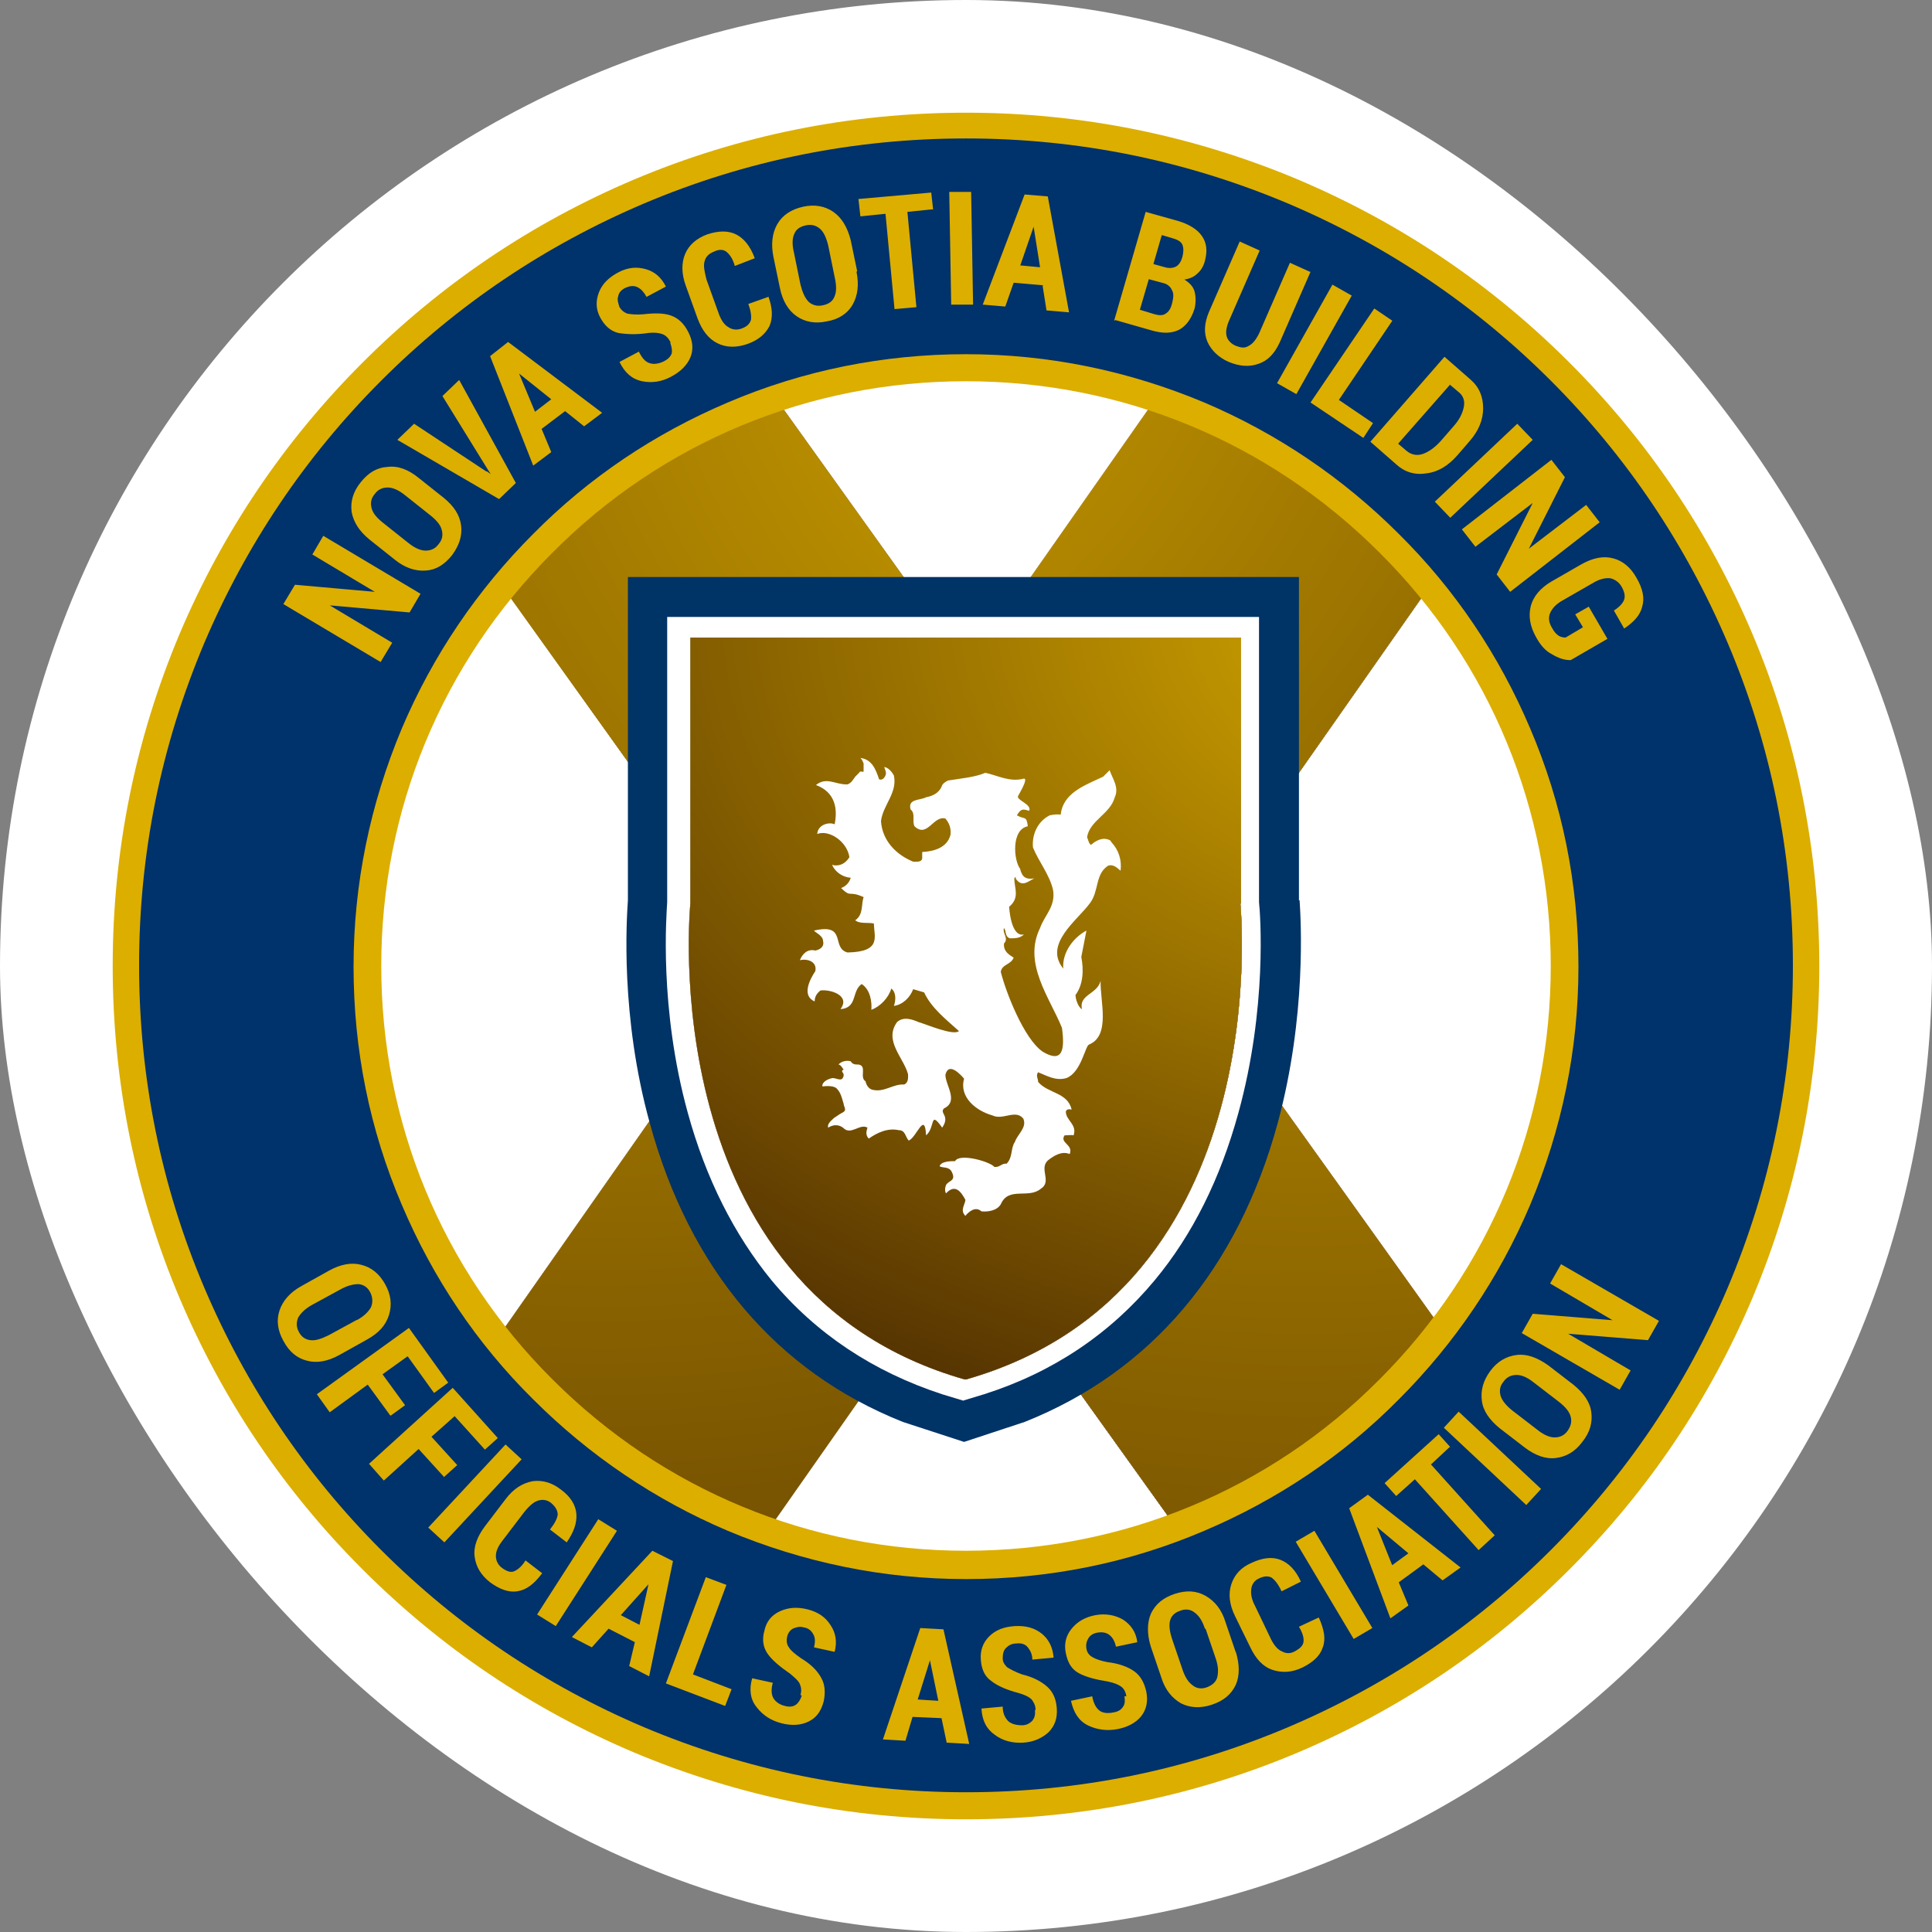
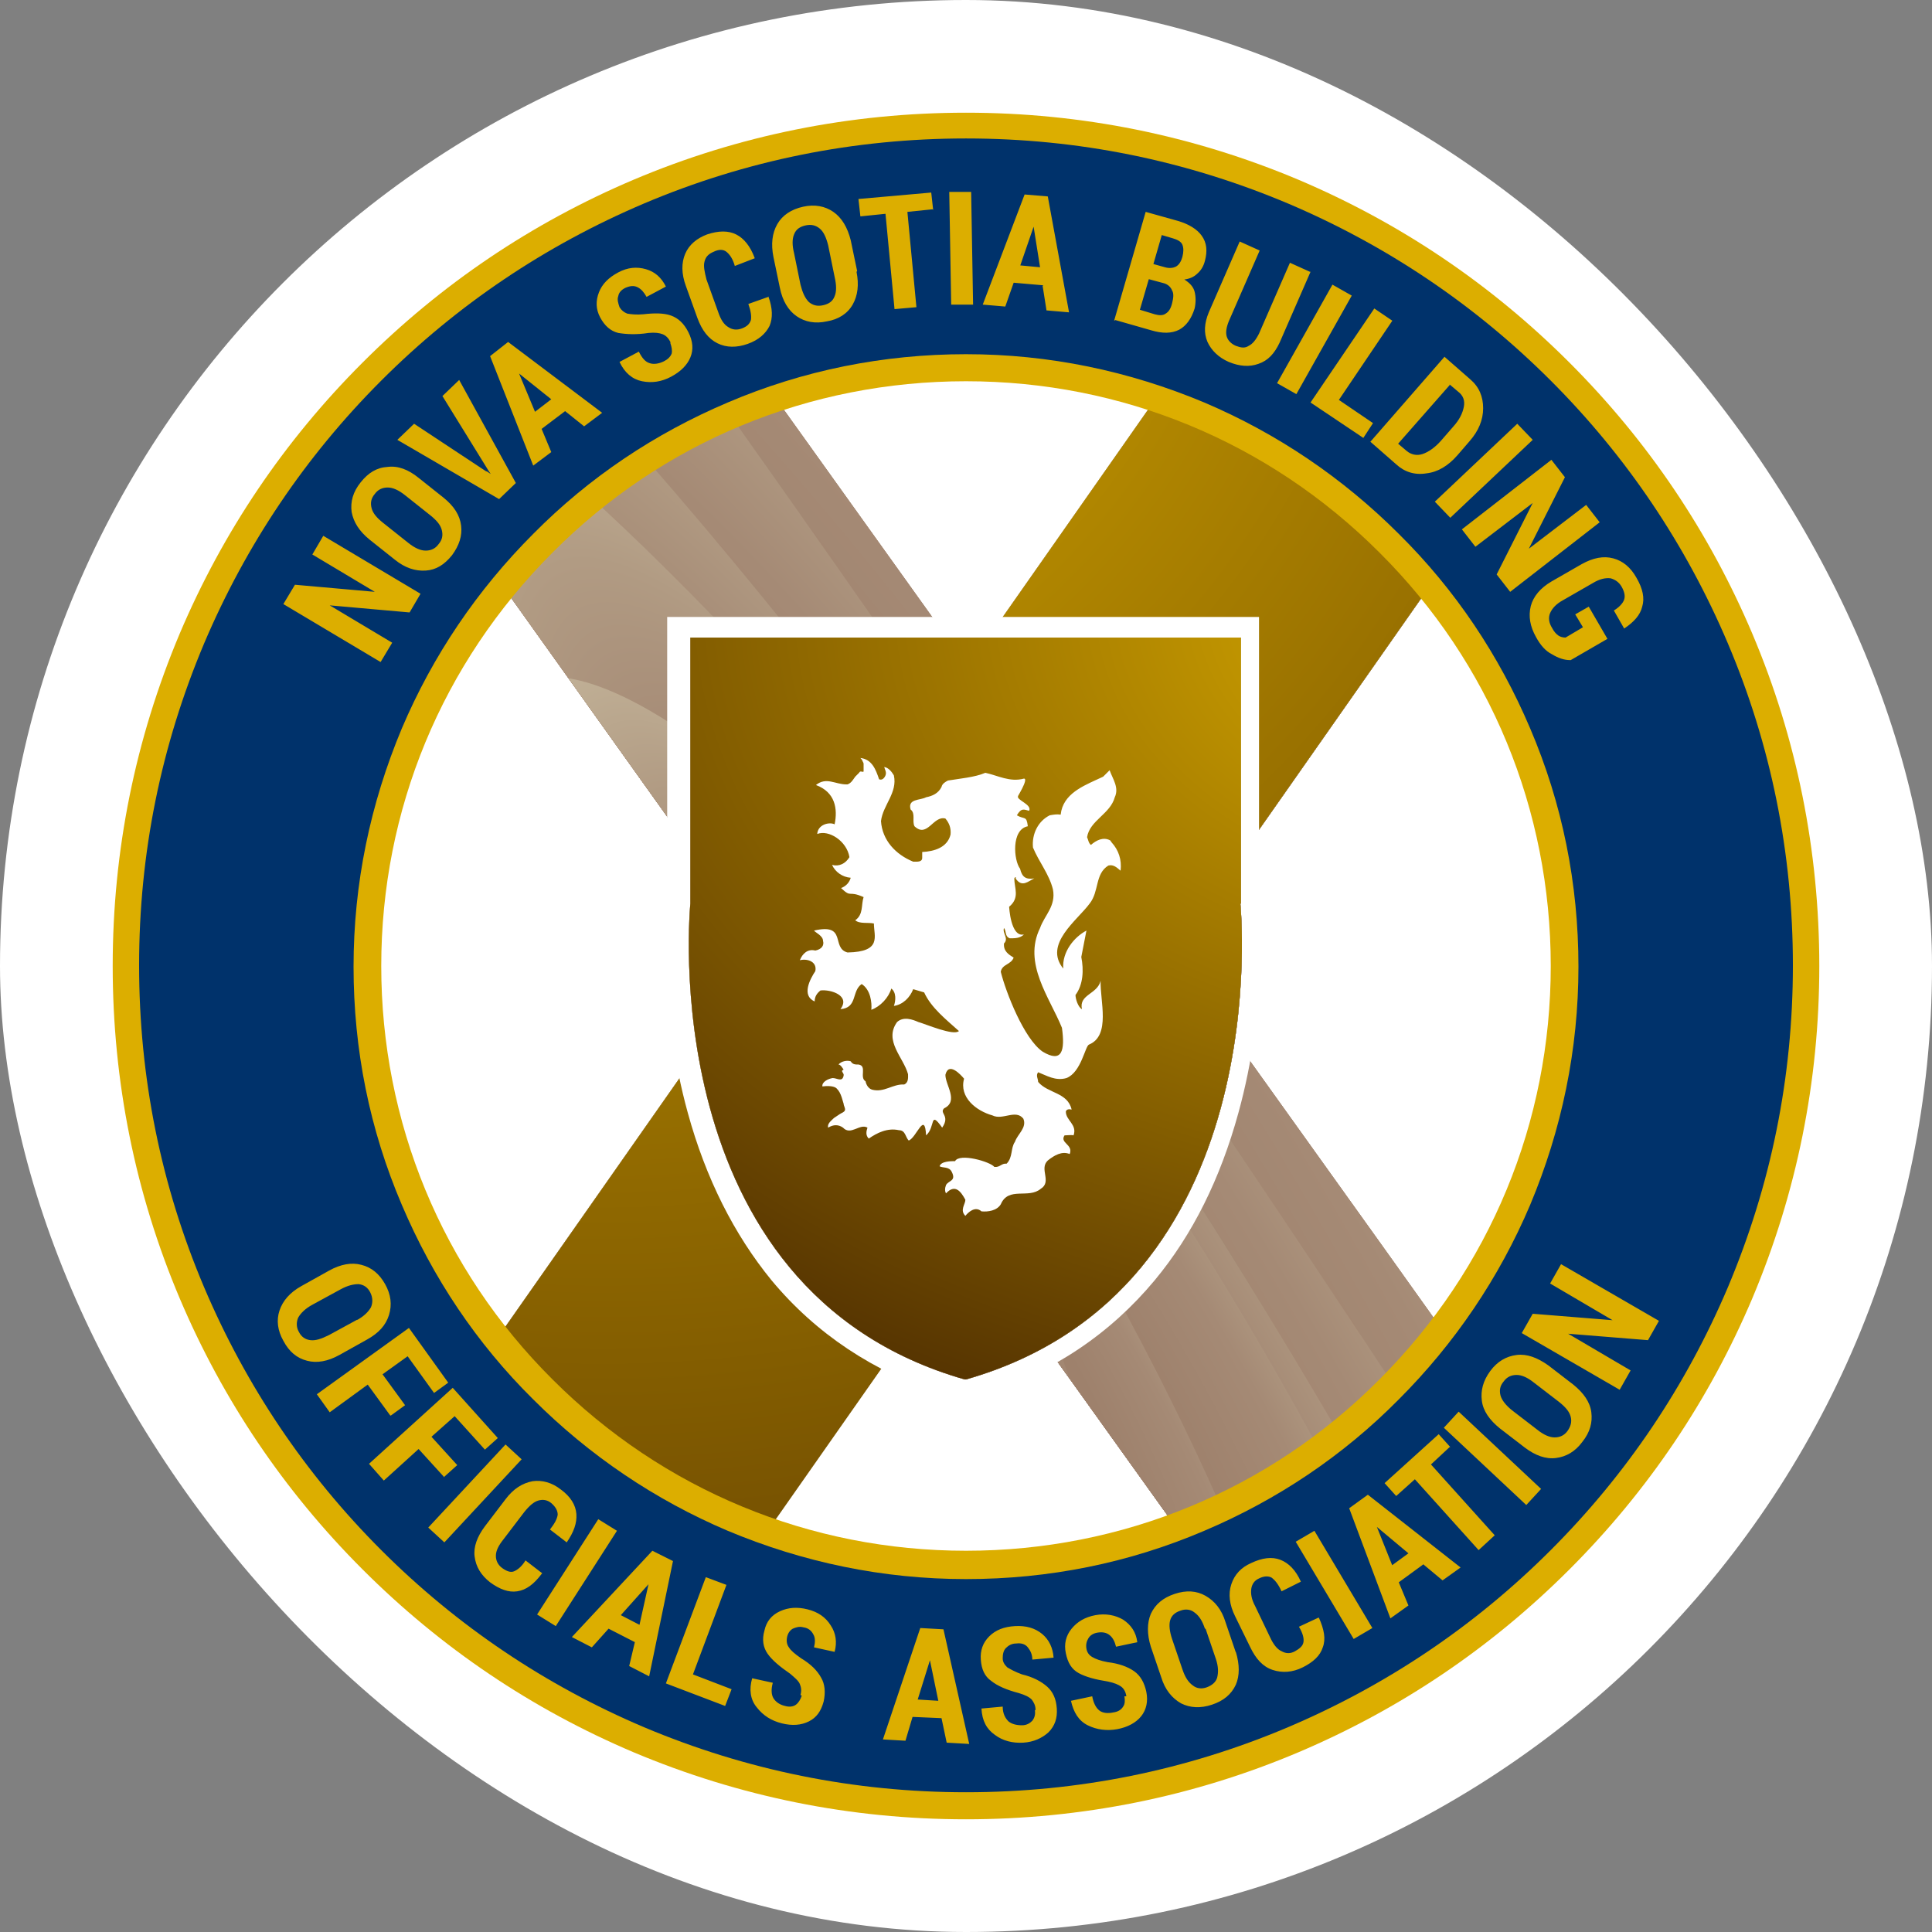
<svg xmlns="http://www.w3.org/2000/svg" xmlns:xlink="http://www.w3.org/1999/xlink" version="1.1" viewBox="0 0 300 300">
  <rect x="0" y="0" width="300" height="300" fill="#808080" stroke="none" />
  <defs>
    <style>
      .cls-1 {
        fill: url(#radial-gradient-10);
      }

      .cls-2 {
        clip-path: url(#clippath-4);
      }

      .cls-3 {
        fill: url(#radial-gradient-14);
      }

      .cls-4 {
        fill: #fff;
      }

      .cls-5 {
        fill: url(#radial-gradient-16);
      }

      .cls-6 {
        fill: #dcae00;
      }

      .cls-7 {
        fill: url(#radial-gradient-18);
      }

      .cls-8 {
        fill: none;
      }

      .cls-9 {
        fill: url(#radial-gradient-5);
      }

      .cls-10 {
        fill: url(#radial-gradient);
      }

      .cls-11 {
        fill: url(#radial-gradient-3);
      }

      .cls-12 {
        fill: #00326b;
      }

      .cls-13 {
        fill: url(#radial-gradient-24);
      }

      .cls-14 {
        clip-path: url(#clippath-1);
      }

      .cls-15 {
        fill: url(#radial-gradient-20);
      }

      .cls-16 {
        isolation: isolate;
      }

      .cls-17 {
        fill: url(#radial-gradient-11);
      }

      .cls-18 {
        clip-path: url(#clippath-5);
      }

      .cls-19 {
        clip-path: url(#clippath-3);
      }

      .cls-20 {
        fill: url(#radial-gradient-8);
      }

      .cls-21 {
        fill: url(#radial-gradient-2);
      }

      .cls-22 {
        fill: url(#radial-gradient-23);
      }

      .cls-23 {
        fill: url(#radial-gradient-9);
      }

      .cls-23, .cls-24, .cls-25 {
        mix-blend-mode: overlay;
      }

      .cls-26 {
        fill: url(#radial-gradient-21);
      }

      .cls-27 {
        fill: url(#radial-gradient-4);
      }

      .cls-28 {
        fill: url(#radial-gradient-25);
      }

      .cls-29 {
        fill: url(#radial-gradient-22);
      }

      .cls-30 {
        fill: url(#radial-gradient-12);
      }

      .cls-31 {
        fill: #036;
      }

      .cls-32 {
        fill: url(#radial-gradient-19);
      }

      .cls-24 {
        fill: url(#radial-gradient-26);
      }

      .cls-33 {
        fill: url(#radial-gradient-15);
      }

      .cls-25 {
        fill: url(#radial-gradient-17);
      }

      .cls-34 {
        clip-path: url(#clippath-2);
      }

      .cls-35 {
        fill: url(#radial-gradient-6);
      }

      .cls-36 {
        fill: url(#radial-gradient-7);
      }

      .cls-37 {
        fill: url(#radial-gradient-13);
      }

      .cls-38 {
        clip-path: url(#clippath);
      }
    </style>
    <clipPath id="clippath">
      <polygon class="cls-8" points="201.2 263.1 243.1 233.2 103.3 37.9 61.4 67.9 201.2 263.1" />
    </clipPath>
    <clipPath id="clippath-1">
      <rect class="cls-8" x="147.5" y="-70.4" width="51.7" height="500.6" transform="translate(-72.3 134.2) rotate(-35.5)" />
    </clipPath>
    <radialGradient id="radial-gradient" cx="-1319.1" cy="45.7" fx="-1319.1" fy="45.7" r="88.3" gradientTransform="translate(-1579.1 -686.8) rotate(-160.7) scale(1.4 -5.4) skewX(-45.6)" gradientUnits="userSpaceOnUse">
      <stop offset="0" stop-color="#9c7e6a" />
      <stop offset=".3" stop-color="#9e816c" />
      <stop offset=".6" stop-color="#a58a75" />
      <stop offset=".8" stop-color="#b19b83" />
      <stop offset="1" stop-color="#c2b298" />
      <stop offset="1" stop-color="#c3b399" />
    </radialGradient>
    <radialGradient id="radial-gradient-2" cx="-1318.7" cy="45.7" fx="-1318.7" fy="45.7" r="78.1" xlink:href="#radial-gradient" />
    <radialGradient id="radial-gradient-3" cx="-1318.9" cy="45.5" fx="-1318.9" fy="45.5" r="67.1" gradientTransform="translate(-1756 491.9) rotate(163.7) scale(1.4 -5.4) skewX(-45.6)" xlink:href="#radial-gradient" />
    <radialGradient id="radial-gradient-4" cx="-1315.4" cy="48.8" fx="-1315.4" fy="48.8" r="55.5" gradientTransform="translate(-1756 491.9) rotate(163.7) scale(1.4 -5.4) skewX(-45.6)" xlink:href="#radial-gradient" />
    <radialGradient id="radial-gradient-5" cx="-1315" cy="49.4" fx="-1315" fy="49.4" r="43.5" gradientTransform="translate(-1756 491.9) rotate(163.7) scale(1.4 -5.4) skewX(-45.6)" xlink:href="#radial-gradient" />
    <radialGradient id="radial-gradient-6" cx="-1320.5" cy="49.4" fx="-1320.5" fy="49.4" r="31.8" gradientTransform="translate(-1756 491.9) rotate(163.7) scale(1.4 -5.4) skewX(-45.6)" xlink:href="#radial-gradient" />
    <radialGradient id="radial-gradient-7" cx="-1316.4" cy="49" fx="-1316.4" fy="49" r="22.5" gradientTransform="translate(-1756 491.9) rotate(163.7) scale(1.4 -5.4) skewX(-45.6)" xlink:href="#radial-gradient" />
    <radialGradient id="radial-gradient-8" cx="-1320.2" cy="44.6" fx="-1320.2" fy="44.6" r="11.7" gradientTransform="translate(-1756 491.9) rotate(163.7) scale(1.4 -5.4) skewX(-45.6)" xlink:href="#radial-gradient" />
    <radialGradient id="radial-gradient-9" cx="-2095.7" cy="685.6" fx="-2095.7" fy="685.6" r="415" gradientTransform="translate(-1833 -675.1) rotate(-180) scale(1 -1)" gradientUnits="userSpaceOnUse">
      <stop offset="0" stop-color="#dcae00" />
      <stop offset="1" stop-color="#200301" />
    </radialGradient>
    <clipPath id="clippath-2">
      <polygon class="cls-8" points="109.4 251.7 67.2 222.1 189.7 47.3 231.9 76.9 109.4 251.7" />
    </clipPath>
    <clipPath id="clippath-3">
      <rect class="cls-8" x="-182.9" y="240.3" width="500.6" height="51.7" transform="translate(-189 168.2) rotate(-54.9)" />
    </clipPath>
    <radialGradient id="radial-gradient-10" cx="1014.8" cy="-150.7" fx="1014.8" fy="-150.7" r="88.8" gradientTransform="translate(1.5 -856.8) rotate(118.6) scale(1.2 5.7) skewX(61.7)" xlink:href="#radial-gradient" />
    <radialGradient id="radial-gradient-11" cx="1015.6" cy="-153" fx="1015.6" fy="-153" r="78.4" gradientTransform="translate(-887.2 -324.8) rotate(63.7) scale(1.2 5.7) skewX(61.7)" xlink:href="#radial-gradient" />
    <radialGradient id="radial-gradient-12" cx="1014.6" cy="-153.3" fx="1014.6" fy="-153.3" r="67.1" gradientTransform="translate(-887.2 -324.8) rotate(63.7) scale(1.2 5.7) skewX(61.7)" xlink:href="#radial-gradient" />
    <radialGradient id="radial-gradient-13" cx="1016" cy="-151.5" fx="1016" fy="-151.5" r="54.3" gradientTransform="translate(-887.2 -324.8) rotate(63.7) scale(1.2 5.7) skewX(61.7)" xlink:href="#radial-gradient" />
    <radialGradient id="radial-gradient-14" cx="1014.6" cy="-150.3" fx="1014.6" fy="-150.3" r="42.6" gradientTransform="translate(-887.2 -324.8) rotate(63.7) scale(1.2 5.7) skewX(61.7)" xlink:href="#radial-gradient" />
    <radialGradient id="radial-gradient-15" cx="1013.9" cy="-150.5" fx="1013.9" fy="-150.5" r="31.8" gradientTransform="translate(-887.2 -324.8) rotate(63.7) scale(1.2 5.7) skewX(61.7)" xlink:href="#radial-gradient" />
    <radialGradient id="radial-gradient-16" cx="1014.1" cy="-148.7" fx="1014.1" fy="-148.7" r="21.4" gradientTransform="translate(-887.2 -324.8) rotate(63.7) scale(1.2 5.7) skewX(61.7)" xlink:href="#radial-gradient" />
    <radialGradient id="radial-gradient-17" cx="842.2" cy="-477.7" fx="842.2" fy="-477.7" r="415" gradientTransform="translate(-341.5 -739.7) rotate(90)" gradientUnits="userSpaceOnUse">
      <stop offset="0" stop-color="#dcae00" />
      <stop offset="1" stop-color="#200301" />
      <stop offset="1" stop-color="#1b0000" />
    </radialGradient>
    <clipPath id="clippath-4">
      <path class="cls-8" d="M192.7,140.3v-41.3h-85.5v41.3s-6.1,60,42.6,73.9h0c0,0,0,0,.1,0,0,0,0,0,.1,0h0c48.7-13.9,42.6-73.9,42.6-73.9Z" />
    </clipPath>
    <clipPath id="clippath-5">
      <rect class="cls-8" x="105.2" y="-199.1" width="88.6" height="632.7" />
    </clipPath>
    <radialGradient id="radial-gradient-18" cx="682.8" cy="30.2" fx="682.8" fy="30.2" r="113.8" gradientTransform="translate(-757.8 742.4) rotate(-22.8) scale(1.6 -3.8) skewX(28.4)" gradientUnits="userSpaceOnUse">
      <stop offset="0" stop-color="#9c7e6a" />
      <stop offset=".3" stop-color="#a18570" />
      <stop offset=".7" stop-color="#b19b84" />
      <stop offset="1" stop-color="#c3b399" />
    </radialGradient>
    <radialGradient id="radial-gradient-19" cx="684.1" cy="30.2" fx="684.1" fy="30.2" r="99.9" xlink:href="#radial-gradient-18" />
    <radialGradient id="radial-gradient-20" cx="687.2" cy="30.5" fx="687.2" fy="30.5" r="82" xlink:href="#radial-gradient-18" />
    <radialGradient id="radial-gradient-21" cx="686.4" cy="29.6" fx="686.4" fy="29.6" r="64.2" xlink:href="#radial-gradient-18" />
    <radialGradient id="radial-gradient-22" cx="683.1" cy="32.6" fx="683.1" fy="32.6" r="49.6" xlink:href="#radial-gradient-18" />
    <radialGradient id="radial-gradient-23" cx="682.6" cy="34.9" fx="682.6" fy="34.9" r="37" xlink:href="#radial-gradient-18" />
    <radialGradient id="radial-gradient-24" cx="681.8" cy="33.9" fx="681.8" fy="33.9" r="25" xlink:href="#radial-gradient-18" />
    <radialGradient id="radial-gradient-25" cx="681.7" cy="30.9" fx="681.7" fy="30.9" r="13.2" xlink:href="#radial-gradient-18" />
    <radialGradient id="radial-gradient-26" cx="569.9" cy="93.8" fx="569.9" fy="93.8" r="190.2" gradientTransform="translate(-564.7) scale(1.4 1)" xlink:href="#radial-gradient-9" />
  </defs>
  <g class="cls-16">
    <g id="Layer_1">
      <rect class="cls-4" x="0" y="0" width="300" height="300" rx="150" ry="150" />
      <g>
        <g class="cls-38">
          <g class="cls-14">
            <rect class="cls-10" x="142.9" y="-77.2" width="57.4" height="511.5" transform="translate(-71.8 133) rotate(-35.5)" />
            <rect class="cls-21" x="142.9" y="-77.2" width="57.4" height="511.5" transform="translate(-71.8 133) rotate(-35.5)" />
            <path class="cls-11" d="M339.3,373l-42.5,30.4L-.4-12.9l46.7-33.4,85.7,119.9c67.6,102.1,142.2,197.7,207.4,299.3Z" />
            <path class="cls-27" d="M323.7,384.2l-26.8,19.2L-.4-12.9l35.8-25.5c6.2,6.6,12.2,13.2,18.1,20.1,93.3,126.3,179.6,255.4,261.3,387.1,3.1,5.2,6.1,10.3,9,15.3Z" />
            <path class="cls-9" d="M-.4-12.9l5.7-4.1c3.6.6,7.7,2.4,11.2,5.2C26.6-3.2,36.5,5.8,46.1,15.1c109.1,101.5,191.8,245.4,242.9,374,.6,1.9,1.2,3.8,1.8,5.7L-.4-12.9Z" />
            <path class="cls-35" d="M47.1,53.8c8.7-1.5,20,2.2,31.8,12.1,76.2,64,150.5,180.6,167.9,267.5L47.1,53.8Z" />
            <path class="cls-36" d="M83.9,105.2c13.2-1.8,38.9,18.8,54.5,40.5,28.5,39.9,54.1,86.6,65.4,127.3L83.9,105.2Z" />
            <path class="cls-20" d="M106.9,137.4c20.1,4.2,43.3,38.8,54.1,63.1,3.3,8.1,6.3,16.5,8.1,24.1l-62.3-87.2Z" />
          </g>
-           <rect class="cls-23" x="14.3" y="-135.7" width="500.6" height="500.6" transform="translate(-17.3 175.2) rotate(-35.5)" />
        </g>
        <g class="cls-34">
          <g class="cls-19">
            <rect class="cls-1" x="-188.3" y="234.8" width="515.5" height="60.3" transform="translate(-187.2 169.3) rotate(-54.9)" />
            <path class="cls-17" d="M242.3,71.5l-45.5-32c-5.7,6-11.4,11.9-17,17.8-1.5,1.5-2.9,3.1-4.4,4.6L-52.9,386.5c-12.7,38.3-6,69.5,22,67,1.7-.2,3.4-.5,5.1-.8L242.3,71.5Z" />
            <path class="cls-30" d="M242.3,71.5l-33.6-23.6c-5.2,5.3-10.4,10.5-15.6,15.6-5.6,5.4-11.1,10.9-16.6,16.4-5.5,5.5-10.9,11.1-16.3,16.7-30.1,37.1-59.7,76.5-87.7,116.8-5.6,8.1-11.1,16.2-16.6,24.3-14.1,23.8-34.3,51.5-49.4,77.8-5,8.8-9.5,17.4-12.9,25.8-8.1,19-9.5,37.5-5.5,48.1,1.8,4.4,4.6,7.6,8.4,9.8,3.7,2.3,7.9,3.6,12.5,4.1L242.3,71.5Z" />
-             <path class="cls-37" d="M242.3,71.5l-22-15.5c-12.3,12.4-24.6,24.8-36.8,37.3-6.3,6.5-12.6,13-18.8,19.7-14.9,19-32.5,40.9-49.8,63.9-5.8,7.7-11.5,15.5-17.2,23.4-16.4,22.7-33.7,49.5-45.6,74.4-4,8.3-7.3,16.3-9.8,24-8,23.4-5.5,42,3.4,52.5L242.3,71.5Z" />
            <path class="cls-3" d="M242.3,71.5l-12.4-8.7c-2.1,2.1-4.2,4.3-6.2,6.5-6,6.1-12,12.3-18,18.4-6,6.2-12,12.3-18.1,18.4-7.2,7.6-14.3,15.2-21.2,23.2-4.5,5.7-9.3,11.7-14.1,18-4.8,6.2-9.7,12.7-14.5,19.4-4.6,6.3-9.3,12.9-13.9,19.6-27,35.8-46.2,83.1-41,112.2,0,0,0,0,0,0L242.3,71.5Z" />
            <path class="cls-33" d="M242.3,71.5l-3.7-2.6c-14.7,14.5-29.3,29.1-43.5,44.7-5.2,5.9-10.3,11.9-15.2,18.2-11.2,15.3-25.4,32.2-36.6,49-3.7,5.6-7.1,11.2-9.9,16.8-7.6,14.8-10.5,30.4-8.1,40.3l117-166.4Z" />
            <path class="cls-5" d="M226.6,93.8c-16.4,20.2-31.4,41.5-43.5,61.8l43.5-61.8Z" />
          </g>
          <rect class="cls-25" x="-218.2" y="-149.8" width="500.6" height="500.6" transform="translate(-68.5 68.9) rotate(-54.9)" />
        </g>
-         <path class="cls-31" d="M201.7,139.8v-50.2h-104.2v50.2c-.2,3-1.2,18,3.4,34.6,6.2,22.7,19.7,38.6,39.3,46.4l9.5,3.1,9.4-3.1c19.6-7.8,33.1-23.7,39.3-46.4,4.5-16.6,3.6-31.6,3.4-34.6ZM129.7,190.9c-4.7-5.6-8.2-12.6-10.6-20.9-4.1-14.7-2.9-28.3-2.9-28.8v-.4s0-16.1,0-16.1l21-16.3h27.6l18.1,13v19.8c0,.1,1.3,13.4-2.7,28.3-2.3,8.4-5.8,15.6-10.5,21.2-5.2,6.3-11.9,10.8-20.1,13.6-8.1-2.7-14.7-7.2-19.9-13.4Z" />
        <path class="cls-4" d="M149.6,217.5l-3.3-1c-10.7-3.5-19.6-9.4-26.5-17.7-5.8-7.1-10.2-15.8-13-26-4.5-16.3-3.3-30.9-3.2-32.7v-44.3h91.9v44.3c.2,1.8,1.3,16.4-3.2,32.7-2.8,10.2-7.1,18.9-13,26-6.9,8.3-15.8,14.3-26.5,17.7l-3.3,1ZM110.1,102.2v38.4c0,.1-1.4,14.8,3,30.7,2.5,9.2,6.5,17.1,11.8,23.4,6.3,7.6,14.7,13,24.8,16,10.1-3,18.4-8.4,24.8-16,5.3-6.3,9.2-14.2,11.8-23.4,4.4-16,3-30.6,3-30.7v-.2s0-.2,0-.2v-38h-79Z" />
        <g class="cls-2">
          <g class="cls-18">
            <path class="cls-7" d="M197.7-205.7V441.6h-94.6c-.6-1.1-1.2-2.1-1.7-3.2-.4-.7-.7-1.5-1.1-2.2V-205.7h97.4Z" />
            <path class="cls-32" d="M197.7,441.6h-67.1c-6.4-17.5-11.5-36.3-15.1-56.4-2.2-6.9-4.3-13.8-6.5-20.7-2.9-9.1-5.7-18.1-8.7-27.1V-149.2c10.3-26.6,23.6-47.4,44.3-49.8,20.7-1.8,36.6,20,53.1,40.3V441.6Z" />
            <path class="cls-15" d="M197.7,441.6h-38.5c-11.4-28-19.1-59.8-22.8-93.8-2.3-8.4-4.6-16.8-6.8-25.1-6.7-25.2-12.6-50.8-18.1-76.5-1.4-8.3-2.7-16.5-4-24.8-2.3-14.6-4.7-29.1-7.2-43.5V-47.9c8.7-32.5,17.4-66,36-85.5,3.3-2.2,6.9-3.2,10.7-2.9,18.4,7.4,34.6,23.9,50.6,40V441.6Z" />
-             <path class="cls-26" d="M197.7,441.6h-8.3c-16.9-35.6-24.6-82.9-33.5-124.8-2.2-7.5-4.4-15-6.5-22.6-4.3-15.1-8.4-30.3-12.6-45.4-1.6-7.1-2.9-14.2-4.2-21.4-2.6-14.4-5.2-29-7.7-44.1-3.3-15.1-4.9-27.7-2.6-43.7.2-6.6,0-13.1-.2-19.5-1.4-32.4-7.3-63.8-8.7-95.3-.2-7.5.3-14.8,1.5-21.6,1.2-6.9,3-13.3,5.3-19.4,12.9-39.4,47.4-62.1,73.6-37.1,1.3.9,2.6,1.9,3.8,2.8v492Z" />
            <path class="cls-29" d="M197.7,390.2c-9.6-20.7-16-47.9-21.8-71.1-2.2-7.5-4.4-15-6.5-22.5-6.2-22.6-11.4-45.7-16.2-67.4-1.9-7.9-4.1-15.7-6.9-23.2-6.6-20.1-6.6-42.8-6.5-65-.2-8-.5-16.1-.8-24.2-1.1-40.5-.5-81.1,15.2-111.8,3.6-7,8-13.5,13.3-19.4,4.2-2.2,8.6-3.4,13-3.8,6.2,1,11.6,3.4,16.5,6.9.2.1.4.3.6.4v401.1Z" />
            <path class="cls-22" d="M197.7,323.7c-3.4-6.5-6.6-13.1-10.1-19.3-2.9-6.2-5.5-12.7-8-19.3-4.9-13.3-9.1-27.4-12.5-41.8-1.8-8.4-3.3-16.9-4.6-25.4-3.9-25.5-6.7-50.5-9.6-71.4,0-7.9.2-15.9.5-23.8,1.4-39.3,6.1-76.1,25.6-90.2,7.4-5.2,13.5-5.3,18.6-1.8v293.1Z" />
            <path class="cls-13" d="M197.7,289.1c-.1-.5-.3-.9-.4-1.4-1.9-4.4-3.6-8.9-5.3-13.5-5-13.9-9.2-28.7-12.9-42.6-2.1-7.8-3.9-15.7-5.5-23.7-3.1-16.1-5-32.8-4.4-50.8.5-6.1,1.2-12.1,2.1-18.1,2.8-17.8,7.6-34.6,15.5-48.2,2.7-1.9,5.5-1.9,8.4,0,.9,1.4,1.7,2.8,2.5,4.3v194Z" />
-             <path class="cls-28" d="M197.7,245c-4-7.7-6.7-16.6-8.1-26.2-1.7-9.3-2.5-19.2-2.1-28.9.4-9.7,1.9-19.1,4.8-27.5,1.5-2.6,3.3-4.5,5.5-5.7v88.2Z" />
          </g>
          <rect class="cls-24" x="51.7" y="26.8" width="311.3" height="229.4" />
        </g>
        <path class="cls-6" d="M150,282.5c-17.9,0-35.2-3.5-51.6-10.4-15.8-6.7-29.9-16.2-42.1-28.4-12.2-12.2-21.7-26.3-28.4-42.1-6.9-16.3-10.4-33.7-10.4-51.6s3.5-35.2,10.4-51.6c6.7-15.8,16.2-29.9,28.4-42.1,12.2-12.2,26.3-21.7,42.1-28.4,16.3-6.9,33.7-10.4,51.6-10.4s35.2,3.5,51.6,10.4c15.8,6.7,29.9,16.2,42.1,28.4,12.2,12.2,21.7,26.3,28.4,42.1,6.9,16.3,10.4,33.7,10.4,51.6s-3.5,35.2-10.4,51.6c-6.7,15.8-16.2,29.9-28.4,42.1-12.2,12.2-26.3,21.7-42.1,28.4-16.3,6.9-33.7,10.4-51.6,10.4ZM150,59.2c-24.3,0-47.1,9.4-64.2,26.6-17.2,17.2-26.6,40-26.6,64.2s9.4,47.1,26.6,64.2c17.2,17.2,40,26.6,64.2,26.6s47.1-9.4,64.2-26.6c17.2-17.2,26.6-40,26.6-64.2s-9.4-47.1-26.6-64.2c-17.2-17.2-40-26.6-64.2-26.6Z" />
        <path class="cls-12" d="M150,278.3c-17.3,0-34.1-3.4-50-10.1-15.3-6.5-29-15.7-40.8-27.5-11.8-11.8-21-25.5-27.5-40.8-6.7-15.8-10.1-32.6-10.1-50s3.4-34.1,10.1-50c6.5-15.3,15.7-29,27.5-40.8,11.8-11.8,25.5-21,40.8-27.5,15.8-6.7,32.6-10.1,50-10.1s34.1,3.4,50,10.1c15.3,6.5,29,15.7,40.8,27.5,11.8,11.8,21,25.5,27.5,40.8,6.7,15.8,10.1,32.6,10.1,50s-3.4,34.1-10.1,50c-6.5,15.3-15.7,29-27.5,40.8-11.8,11.8-25.5,21-40.8,27.5-15.8,6.7-32.6,10.1-50,10.1ZM150,55c-12.8,0-25.3,2.5-37,7.5-11.3,4.8-21.5,11.6-30.2,20.4-8.7,8.7-15.6,18.9-20.4,30.2-4.9,11.7-7.5,24.1-7.5,37s2.5,25.3,7.5,37c4.8,11.3,11.6,21.5,20.4,30.2,8.7,8.7,18.9,15.6,30.2,20.4,11.7,4.9,24.1,7.5,37,7.5s25.3-2.5,37-7.5c11.3-4.8,21.5-11.6,30.2-20.4,8.7-8.7,15.6-18.9,20.4-30.2,4.9-11.7,7.5-24.1,7.5-37s-2.5-25.3-7.5-37c-4.8-11.3-11.6-21.5-20.4-30.2-8.7-8.7-18.9-15.6-30.2-20.4-11.7-4.9-24.1-7.5-37-7.5Z" />
        <path class="cls-6" d="M65.3,92.2l-1.7,2.9-12.4-1.1h0c0,0,9.7,5.8,9.7,5.8l-1.8,3-15.1-9,1.8-3,12.4,1.1h0c0,0-9.7-5.8-9.7-5.8l1.7-2.9,15.1,9ZM68.9,77.3c1.6,1.3,2.5,2.7,2.7,4.3.2,1.6-.3,3.1-1.4,4.6-1.2,1.5-2.5,2.3-4.1,2.4-1.6.1-3.2-.4-4.8-1.7l-3.9-3.1c-1.6-1.3-2.5-2.7-2.8-4.3-.2-1.6.2-3.1,1.4-4.6,1.2-1.5,2.5-2.3,4.2-2.4,1.6-.2,3.2.4,4.8,1.7l3.9,3.1ZM62.9,76.9c-1-.8-1.9-1.2-2.7-1.2-.8,0-1.5.3-2,1-.6.7-.7,1.4-.5,2.2.2.8.8,1.5,1.8,2.3l3.9,3.1c1,.8,1.9,1.2,2.7,1.2.8,0,1.5-.3,2-1,.6-.7.7-1.4.5-2.2-.2-.8-.8-1.5-1.8-2.3l-3.9-3.1ZM75.6,73.2l.6.4h0c0,0-.4-.6-.4-.6l-7.1-11.5,2.6-2.5,8.8,16-2.6,2.5-15.8-9.2,2.6-2.5,11.2,7.4ZM87.8,63.8l-3.7,2.8,1.5,3.6-2.8,2.1-6.7-17,2.8-2.2,14.6,11-2.8,2.1-3-2.4ZM83,64l2.6-2-5-4h0s2.5,6,2.5,6ZM104.1,53.1c-.3-.6-.7-1-1.2-1.2-.5-.2-1.2-.3-2.2-.2-1.9.3-3.5.2-4.7,0-1.2-.3-2.1-1.1-2.8-2.4-.7-1.3-.7-2.6-.2-3.9.5-1.3,1.5-2.3,3-3.1,1.5-.8,2.9-.9,4.3-.5,1.4.4,2.4,1.3,3.1,2.7h0c0,0-3,1.6-3,1.6-.4-.7-.8-1.2-1.4-1.5-.6-.3-1.2-.2-1.9.1-.6.3-1,.7-1.1,1.3-.2.5,0,1.1.2,1.7.3.5.7.8,1.2,1,.6.1,1.4.2,2.5.1,1.7-.2,3.2-.2,4.3.2,1.1.4,2,1.2,2.7,2.6.7,1.4.8,2.7.3,3.9-.5,1.2-1.5,2.2-3,3-1.5.8-3,1-4.5.7-1.5-.3-2.7-1.3-3.5-3h0c0,0,3-1.6,3-1.6.5,1,1,1.6,1.7,1.8.6.2,1.4.1,2.2-.3.6-.3,1-.7,1.2-1.2.1-.5,0-1-.2-1.6ZM119.3,46h0c.7,1.9.7,3.4.2,4.6-.6,1.2-1.7,2.2-3.4,2.8-1.7.6-3.3.6-4.7-.1-1.4-.7-2.4-2-3.1-3.9l-1.8-5c-.7-1.9-.7-3.6-.1-5,.6-1.4,1.8-2.4,3.4-3,1.8-.6,3.3-.6,4.5,0,1.2.6,2.2,1.8,2.9,3.7h0c0,0-3.1,1.2-3.1,1.2-.3-1.1-.8-1.8-1.3-2.2-.5-.4-1.2-.4-2,0-.7.3-1.2.7-1.4,1.5-.2.7,0,1.6.3,2.8l1.8,5c.4,1.2.9,2,1.6,2.4.6.4,1.3.5,2.1.2.8-.3,1.2-.7,1.4-1.3.1-.6,0-1.4-.4-2.5l3.1-1.1ZM133,42.2c.4,2,.2,3.7-.6,5.1-.8,1.4-2.2,2.3-4,2.6-1.8.4-3.4.1-4.7-.8-1.3-.9-2.2-2.4-2.6-4.4l-1-4.8c-.4-2-.2-3.7.6-5.1.8-1.4,2.2-2.3,4-2.7,1.8-.4,3.4-.1,4.7.8,1.3.9,2.2,2.4,2.7,4.4l1,4.8ZM128.6,38.1c-.3-1.2-.7-2.1-1.3-2.6-.6-.5-1.3-.7-2.2-.5-.9.2-1.5.6-1.8,1.4-.3.7-.3,1.7,0,2.9l1,4.9c.3,1.2.7,2.1,1.3,2.7.6.5,1.3.7,2.2.5.9-.2,1.5-.6,1.8-1.4.3-.7.3-1.7,0-3l-1-4.9ZM144.8,32.5l-3.9.4,1.4,14.8-3.4.3-1.4-14.8-3.9.4-.3-2.7,11.3-1,.3,2.7ZM151.1,47.3h-3.4c0,0-.3-17.5-.3-17.5h3.4c0,0,.3,17.5.3,17.5ZM162,44.3l-4.6-.4-1.3,3.7-3.5-.3,6.5-17.1,3.6.3,3.3,18-3.5-.3-.6-3.8ZM158.3,41.2l3.2.3-1-6.3h0s-2.1,6.1-2.1,6.1ZM173,49.8l4.9-16.9,5,1.4c1.7.5,3,1.3,3.7,2.3.8,1.1.9,2.4.5,3.9-.2.8-.6,1.5-1.2,2-.5.5-1.2.8-2,.9.8.5,1.4,1.1,1.6,1.9.2.8.2,1.7,0,2.6-.5,1.6-1.3,2.7-2.4,3.3-1.2.6-2.6.6-4.3.1l-5.6-1.6ZM178.4,43.3l-1.4,4.8,2.3.7c.7.2,1.3.2,1.7-.1.5-.3.8-.8,1-1.6.2-.8.3-1.5,0-2-.2-.5-.6-.9-1.2-1.1l-2.6-.7ZM179.1,41l1.8.5c.7.2,1.3.1,1.7-.1.5-.3.8-.8,1-1.5.2-.8.2-1.4,0-1.9s-.8-.8-1.5-1l-1.7-.5-1.3,4.5ZM203.5,42.2l-4.8,11c-.8,1.7-1.8,2.8-3.3,3.3-1.4.5-2.9.4-4.6-.3-1.6-.7-2.7-1.8-3.3-3.1-.6-1.4-.5-2.9.2-4.6l4.8-11,3.1,1.4-4.8,11c-.4,1-.5,1.8-.3,2.4.2.6.7,1.1,1.4,1.4.8.3,1.4.4,2,0,.6-.3,1.1-.9,1.6-1.9l4.8-11,3.1,1.4ZM201.3,61.2l-3-1.7,8.6-15.3,3,1.7-8.6,15.3ZM207.9,62.1l5.3,3.6-1.5,2.3-8.2-5.5,9.9-14.6,2.8,1.9-8.3,12.3ZM212.7,68.7l11.6-13.3,4,3.5c1.4,1.2,2,2.7,2,4.5,0,1.8-.7,3.5-2.1,5.1l-1.9,2.2c-1.4,1.6-3,2.6-4.8,2.8-1.8.3-3.4-.2-4.7-1.4l-4-3.5ZM225.1,59.8l-8,9.1,1.3,1.1c.7.6,1.6.8,2.5.5.9-.3,1.9-1,2.8-2l2-2.3c.9-1,1.4-2,1.6-3,.2-1-.1-1.8-.9-2.4l-1.3-1.1ZM225.2,80.4l-2.4-2.5,12.8-12.1,2.4,2.5-12.8,12.1ZM234.5,91.9l-2.1-2.7,5.6-11.1h0s-8.9,6.8-8.9,6.8l-2.1-2.7,13.9-10.8,2.1,2.7-5.6,11.1h0s8.9-6.8,8.9-6.8l2.1,2.7-13.9,10.8ZM243.8,102.5c-.9,0-1.8-.3-2.8-.9-1-.5-1.8-1.4-2.5-2.7-.9-1.6-1.2-3.2-.8-4.8.4-1.5,1.5-2.8,3.2-3.8l4.7-2.7c1.8-1,3.4-1.3,4.9-.9,1.5.4,2.7,1.4,3.6,3,1,1.7,1.3,3.2.9,4.5-.3,1.3-1.3,2.4-2.8,3.4h0s-1.6-2.8-1.6-2.8c.8-.5,1.4-1.1,1.6-1.7.2-.6,0-1.3-.4-2-.4-.7-1-1.1-1.7-1.3-.8-.1-1.7.1-2.7.7l-4.7,2.7c-1.1.6-1.7,1.3-2,2-.3.7-.2,1.5.3,2.3.3.6.7,1,1,1.2.3.2.7.3,1.1.3l2.7-1.6-1.2-2,2.1-1.2,2.9,5-5.7,3.3ZM52.7,210.4c-1.8,1-3.5,1.3-5,.9-1.6-.4-2.8-1.4-3.7-3.1-.9-1.6-1.1-3.2-.6-4.7.5-1.5,1.6-2.8,3.4-3.8l4.3-2.4c1.8-1,3.5-1.3,5-.9,1.6.4,2.8,1.4,3.7,3,.9,1.6,1.1,3.2.6,4.8-.5,1.6-1.6,2.8-3.4,3.8l-4.3,2.4ZM55.4,205c1.1-.6,1.8-1.3,2.2-2,.3-.7.3-1.5-.1-2.3-.4-.8-1-1.2-1.8-1.3-.8,0-1.7.2-2.8.8l-4.4,2.4c-1.1.6-1.8,1.3-2.2,2-.3.7-.3,1.5.1,2.2.4.8,1,1.2,1.8,1.3.8.1,1.7-.2,2.9-.8l4.4-2.4ZM60.6,219.8l-3.5-4.8-5.9,4.3-2-2.8,14.3-10.3,6.1,8.5-2.2,1.6-4.1-5.7-3.9,2.8,3.5,4.8-2.2,1.6ZM69,229.4l-4-4.4-5.4,4.9-2.3-2.6,13-11.8,7,7.8-2,1.8-4.7-5.2-3.6,3.2,4,4.4-2,1.8ZM69,239.5l-2.5-2.3,12-12.9,2.5,2.3-12,12.9ZM84.1,244.4h0c-1.2,1.6-2.4,2.5-3.8,2.7-1.3.2-2.7-.3-4.2-1.4-1.4-1.1-2.2-2.4-2.4-4-.2-1.5.4-3.1,1.6-4.7l3.2-4.2c1.2-1.6,2.6-2.5,4.2-2.8,1.5-.2,3,.2,4.4,1.3,1.5,1.1,2.3,2.4,2.4,3.8.1,1.4-.4,2.8-1.5,4.4h0s-2.6-2-2.6-2c.7-.9,1.1-1.6,1.2-2.3,0-.6-.3-1.2-1-1.8-.6-.5-1.3-.6-2-.4-.7.2-1.4.8-2.2,1.8l-3.2,4.2c-.8,1-1.2,1.8-1.2,2.6,0,.7.3,1.4,1,1.9.7.5,1.3.7,1.8.5s1.2-.7,1.8-1.7l2.6,2ZM86.3,252.5l-2.9-1.8,9.5-14.8,2.9,1.8-9.5,14.8ZM98.6,255l-4.1-2.1-2.6,2.9-3.1-1.6,12.5-13.4,3.2,1.6-3.7,17.9-3.1-1.6.9-3.8ZM96.4,250.8l2.9,1.5,1.4-6.3h0s-4.3,4.8-4.3,4.8ZM107.6,260l6,2.3-1,2.6-9.2-3.5,6.2-16.5,3.2,1.2-5.2,13.9ZM124.3,263.2c.2-.7.1-1.2-.1-1.7-.2-.5-.8-1-1.5-1.6-1.6-1.1-2.8-2.1-3.5-3.1-.7-1-.9-2.2-.5-3.6.3-1.4,1.1-2.4,2.4-3,1.3-.6,2.7-.7,4.3-.3,1.6.4,2.8,1.2,3.6,2.5.8,1.2,1,2.6.6,4.1h0c0,0-3.2-.7-3.2-.7.2-.8.2-1.5-.1-2-.3-.6-.8-1-1.5-1.1-.7-.2-1.2,0-1.7.2-.5.3-.8.8-.9,1.4-.1.6,0,1.1.3,1.5.3.5.9,1,1.9,1.7,1.5.9,2.5,1.9,3.1,3,.6,1,.7,2.3.4,3.7-.4,1.5-1.1,2.5-2.3,3.1-1.2.6-2.6.7-4.2.3-1.6-.4-2.9-1.2-3.9-2.5-1-1.2-1.2-2.8-.7-4.5h0c0,0,3.2.7,3.2.7-.3,1.1-.2,1.9.1,2.4s.9,1,1.8,1.2c.7.2,1.3.1,1.7-.2.4-.3.7-.8.9-1.4ZM146.3,266.8l-4.6-.2-1.1,3.7-3.5-.2,5.8-17.3,3.6.2,4,17.8-3.5-.2-.8-3.8ZM142.5,263.9l3.2.2-1.3-6.3h0s-1.9,6.1-1.9,6.1ZM160.8,265.5c0-.7-.3-1.2-.6-1.6-.4-.4-1-.7-2-1-1.9-.5-3.3-1.1-4.3-1.9-1-.7-1.5-1.8-1.6-3.3-.1-1.4.3-2.6,1.3-3.6,1-1,2.3-1.5,4-1.6,1.7-.1,3.1.3,4.2,1.2,1.1.9,1.7,2.2,1.8,3.7h0c0,0-3.3.3-3.3.3,0-.8-.3-1.4-.7-1.9-.4-.5-1-.7-1.8-.6-.7,0-1.2.3-1.6.7-.4.4-.5,1-.5,1.6,0,.6.3,1,.7,1.4.5.3,1.2.7,2.3,1.1,1.7.4,3,1.1,3.9,1.9.9.8,1.4,1.9,1.5,3.4.1,1.5-.3,2.7-1.3,3.7-1,.9-2.3,1.5-3.9,1.6-1.7.1-3.2-.3-4.4-1.2-1.3-.9-2-2.2-2.1-4.1h0c0,0,3.3-.3,3.3-.3,0,1.1.4,1.8.9,2.3.5.4,1.2.6,2.1.6.7,0,1.2-.3,1.6-.7.3-.4.5-.9.4-1.6ZM174.9,263.4c-.1-.7-.4-1.2-.8-1.5-.4-.3-1.1-.6-2.1-.8-1.9-.3-3.4-.7-4.5-1.3-1.1-.6-1.7-1.6-2-3.1-.3-1.4,0-2.7.9-3.8.9-1.1,2.1-1.8,3.7-2.1,1.6-.3,3.1,0,4.3.7,1.2.8,2,1.9,2.2,3.5h0c0,0-3.3.7-3.3.7-.2-.8-.5-1.4-1-1.8-.5-.4-1.1-.5-1.8-.4-.7.1-1.2.4-1.5.9-.3.5-.4,1-.3,1.6.1.6.4,1,.9,1.3.5.3,1.3.6,2.4.8,1.7.2,3.1.7,4.1,1.4,1,.7,1.6,1.8,1.9,3.2.3,1.5,0,2.8-.8,3.8-.8,1-2.1,1.7-3.7,2-1.6.3-3.2.1-4.6-.6-1.4-.7-2.2-2-2.6-3.8h0c0,0,3.3-.7,3.3-.7.2,1.1.6,1.8,1.1,2.2.5.4,1.3.5,2.2.3.7-.1,1.2-.4,1.5-.9.3-.4.3-1,.2-1.6ZM191.9,256.5c.6,2,.6,3.7,0,5.1-.7,1.5-1.9,2.5-3.7,3.1-1.8.6-3.4.5-4.8-.2-1.4-.8-2.5-2.1-3.1-4.1l-1.6-4.7c-.6-1.9-.6-3.7,0-5.1.7-1.5,1.9-2.5,3.7-3.1,1.8-.6,3.4-.5,4.8.3,1.4.8,2.5,2.1,3.1,4.1l1.6,4.7ZM187.1,252.9c-.4-1.2-.9-2-1.6-2.5-.6-.5-1.4-.6-2.2-.3-.9.3-1.4.8-1.6,1.5-.2.7-.1,1.7.3,2.9l1.6,4.7c.4,1.2.9,2,1.6,2.5.6.5,1.4.6,2.2.3.8-.3,1.4-.8,1.6-1.5.2-.8.2-1.7-.2-2.9l-1.6-4.7ZM204.8,251.2h0c.8,1.8,1.1,3.3.6,4.6-.4,1.3-1.5,2.3-3.1,3.1-1.6.8-3.2.9-4.7.4-1.5-.5-2.6-1.7-3.5-3.6l-2.3-4.7c-.9-1.8-1.1-3.5-.6-5,.5-1.5,1.5-2.6,3.1-3.3,1.7-.8,3.2-1,4.5-.5,1.3.5,2.4,1.6,3.2,3.4h0c0,0-3,1.5-3,1.5-.5-1.1-1-1.7-1.5-2.1-.5-.3-1.2-.3-2,.1-.7.3-1.1.9-1.2,1.6-.1.7,0,1.6.6,2.7l2.3,4.8c.5,1.1,1.1,1.9,1.8,2.2.7.4,1.4.4,2.1,0,.7-.4,1.2-.8,1.3-1.4s-.1-1.4-.7-2.4l3-1.4ZM213.1,252.8l-2.9,1.7-9-15.1,2.9-1.7,9,15.1ZM220.9,243l-3.7,2.7,1.5,3.6-2.8,2-6.4-17.1,2.9-2.1,14.4,11.3-2.8,2-3-2.5ZM216.1,243.1l2.6-1.9-4.9-4.1h0s2.4,6,2.4,6ZM225.1,224.7l-2.9,2.7,9.9,11-2.5,2.3-9.9-11-2.9,2.6-1.8-2,8.4-7.6,1.8,2ZM239.3,231.2l-2.3,2.5-12.8-12,2.3-2.5,12.8,12ZM244.3,215c1.6,1.3,2.6,2.7,2.8,4.3.2,1.6-.2,3.1-1.4,4.6-1.1,1.5-2.5,2.3-4.1,2.5-1.6.2-3.2-.4-4.8-1.6l-3.9-3c-1.6-1.3-2.6-2.7-2.8-4.3-.2-1.6.2-3.1,1.3-4.6,1.1-1.5,2.5-2.3,4.1-2.5,1.6-.2,3.2.4,4.9,1.6l3.9,3ZM238.2,214.7c-1-.8-1.9-1.2-2.7-1.2-.8,0-1.5.3-2,1-.6.7-.7,1.4-.5,2.2.2.7.8,1.5,1.8,2.3l3.9,3c1,.8,1.9,1.2,2.7,1.2.8,0,1.5-.3,2-1,.5-.7.7-1.4.5-2.2-.2-.8-.8-1.5-1.8-2.3l-3.9-3ZM257.6,205.1l-1.7,3-12.4-1h0c0,0,9.7,5.7,9.7,5.7l-1.7,3-15.2-8.8,1.7-3,12.4,1h0c0,0-9.7-5.7-9.7-5.7l1.7-3,15.2,8.8Z" />
        <path class="cls-4" d="M172.4,130.5c-1.1-.6-2.2,0-3,.7-.4-.3-.4-.8-.6-1.2.4-2.6,3.6-3.6,4.3-6.2.7-1.5-.3-2.8-.8-4.2l-1,1c-2.5,1.2-5.8,2.3-6.5,5.3h0s-.1.6-.1.6c-.6-.1-1.1,0-1.7.1-1.8.9-2.8,2.9-2.6,5,.9,2.2,2.5,4.1,3.1,6.5.5,2.6-1.3,4-2,6-2.7,5.5,1.5,10.8,3.4,15.5.5,3.6,0,5.5-3,3.7-2.9-2-5.7-9.2-6.5-12.4.2-1.2,1.6-1.1,2-2.2-.8-.5-1.6-1-1.5-2.2.8-.8-.3-1.6,0-2.4.4.5.1,1.3.9,1.6.8,0,1.6,0,2.2-.6-2.1.5-2.3-4.4-2.3-4.3,1.7-1.4.8-2.9.8-4.4,0,0,.1-.2.2-.2,0,0,.1.1,0,.2,1,1.5,2,.4,2.9,0-1.3.2-1.9-.2-2.2-1.5-1-1.3-1.4-6.1,1.2-6.6-.2-1.7-.5-1-1.7-1.7.7-1.2,1.1-.9,1.9-.7.5-1-2.1-1.7-1.7-2.3-.3.4,1.7-2.7.9-2.7-2.2.6-4.1-.5-6-.9-1.6.7-4,.9-5.8,1.2-.4.2-.9.5-1,1-.5,1-1.4,1.4-2.4,1.6-.9.5-2.9.2-2.4,1.9.8.6.2,1.8.6,2.6,2,1.9,2.9-1.7,4.8-1.2.6.7.9,1.5.8,2.5-.5,2-2.5,2.6-4.4,2.7v.9c0,.7-.8.6-1.4.6-2.7-1.1-4.8-3.3-5-6.3.3-2.5,2.6-4.4,2-7.1-.3-.5-.8-1.2-1.5-1.3.1.4.4.8.2,1.3-.2.5-.6.8-1,.6-.5-1.5-1.1-3.1-2.9-3.3,0,0,.3.3.3.4,0,.1.2.3.2.5,0,.2,0,.4,0,.6,0,0,0,.2,0,.3,0,0,0,.2,0,.3-.1.1-.3,0-.4,0-.1,0-.2,0-.3.2-.2.2-.4.4-.6.6-.3.4-.6,1-1.2,1.2,0,0-.1,0-.2,0-1.7,0-3.1-1.2-4.7.1,3,1.1,3.4,3.7,2.9,6.1-.8-.4-2.6,0-2.7,1.5,1.8-.7,4.6,1.1,5,3.6-.6,1-1.6,1.5-2.7,1.2.5,1.1,1.6,1.9,2.9,2-.2.7-.7,1.3-1.5,1.6,1.7,1.6,1,.3,3.5,1.4-.4,1.2,0,2.7-1.3,3.6.7.6,2,.3,2.9.5,0,2,1.3,4.4-4.1,4.5-2.6-.7,0-4.6-5.2-3.4.2.3,1.4.8,1.4,1.6.2.7-.2,1.3-1.2,1.5-1.2-.3-2,.5-2.4,1.5,1.3-.3,2.7.3,2.4,1.7-.8,1.2-2.2,3.8-.1,4.7,0-.8.4-1.3.9-1.7,1.6-.2,4.7.8,3.1,2.9,2.7-.2,1.7-2.8,3.3-3.9,1.4.9,1.6,2.9,1.5,4,1.4-.5,2.7-1.9,3.1-3.3.8.6.7,1.9.4,2.7,1.4-.2,2.5-1.3,3-2.6l1.7.5c1.1,2.4,3.4,4.2,5.4,6-.8.8-5.2-1.1-6.3-1.4-.9-.4-2.3-.9-3.3,0-2.1,2.9,1,5.5,1.7,8.1,0,.5.1,1.3-.6,1.6-1.8-.1-3.1,1.3-5,.8-.6-.2-.9-.8-1-1.3-1-.6.3-2.4-1.1-2.6-.5,0-.9,0-1.2-.5-.6-.2-1.5,0-1.9.5.3,0,.6.5.8.8-.6.2.1.5,0,.9-.2,1.1-1,.4-1.7.4-.7.1-1.7.6-1.6,1.3,1.6-.2,2.1.2,2.2.3.4.4.6.8.8,1.4.1.3.2.7.3,1,0,.3.3.7.2,1-.1.3-.5.4-.8.6-.3.2-.6.4-.9.6-.4.4-1.1.9-.9,1.5.8-.5,1.6-.5,2.3,0,1.2,1.3,2.6-.7,3.8,0-.2.6-.3,1.2.2,1.7,1.3-.9,2.9-1.7,4.7-1.3,1,0,1,1.1,1.5,1.6,1.2-.4,2.5-4.7,2.7-.8,1.5-1.3.5-4,2.5-1.2,1.3-1.9-.5-2.2.3-3,2.3-1.1.2-3.6.2-5.2.5-2.1,2.4,0,2.9.6-.8,2.9,1.9,5,4.4,5.7,1.6.8,3.6-1,4.8.5.6,1.4-.9,2.4-1.3,3.6-.7,1-.3,2.4-1.3,3.4-.8-.1-1,.6-1.9.5-.6-.8-5.4-2.2-6.1-.9-.6,0-2.2,0-2.4.8.5.3,1.5,0,1.9.9.7,1.4-.5,1.3-.9,2-.2.5-.2,1,0,1.3,1.4-1.5,2.3-.3,3,1,0,.7-.9,1.6,0,2.5.4-.5,1.5-1.6,2.5-.7,1,.1,2.4-.1,3-1.1,1.2-2.8,4.3-.8,6.2-2.4,1.8-1.1-.3-3.1,1.1-4.4,1-.8,2.2-1.5,3.4-1,.6-1.5-1.6-1.7-.8-2.9.4,0,1.1-.1,1.4,0,.6-1.7-1.2-2.3-1.2-3.7.1-.4.6-.4.9-.3-.6-2.7-3.7-2.5-5.2-4.3,0-.5-.4-1,0-1.5,1.3.5,2.7,1.4,4.4.9,2.3-.9,2.9-5,3.5-5.2,3.4-1.4,1.7-6.8,1.8-9.9-.5,2.1-3.4,2.1-2.9,4.4-.6-.3-1-1.6-1-2.2,1.2-1.6,1.3-3.9.9-5.9l.8-4.1c-1.9,1-3.8,3.3-3.6,5.9-3.1-3.8,2.2-7.5,4.1-10.1,1.5-1.9.8-4.6,2.9-5.9.8-.2,1.3.3,1.9.8.2-1.7-.3-3.2-1.4-4.4Z" />
      </g>
    </g>
  </g>
</svg>